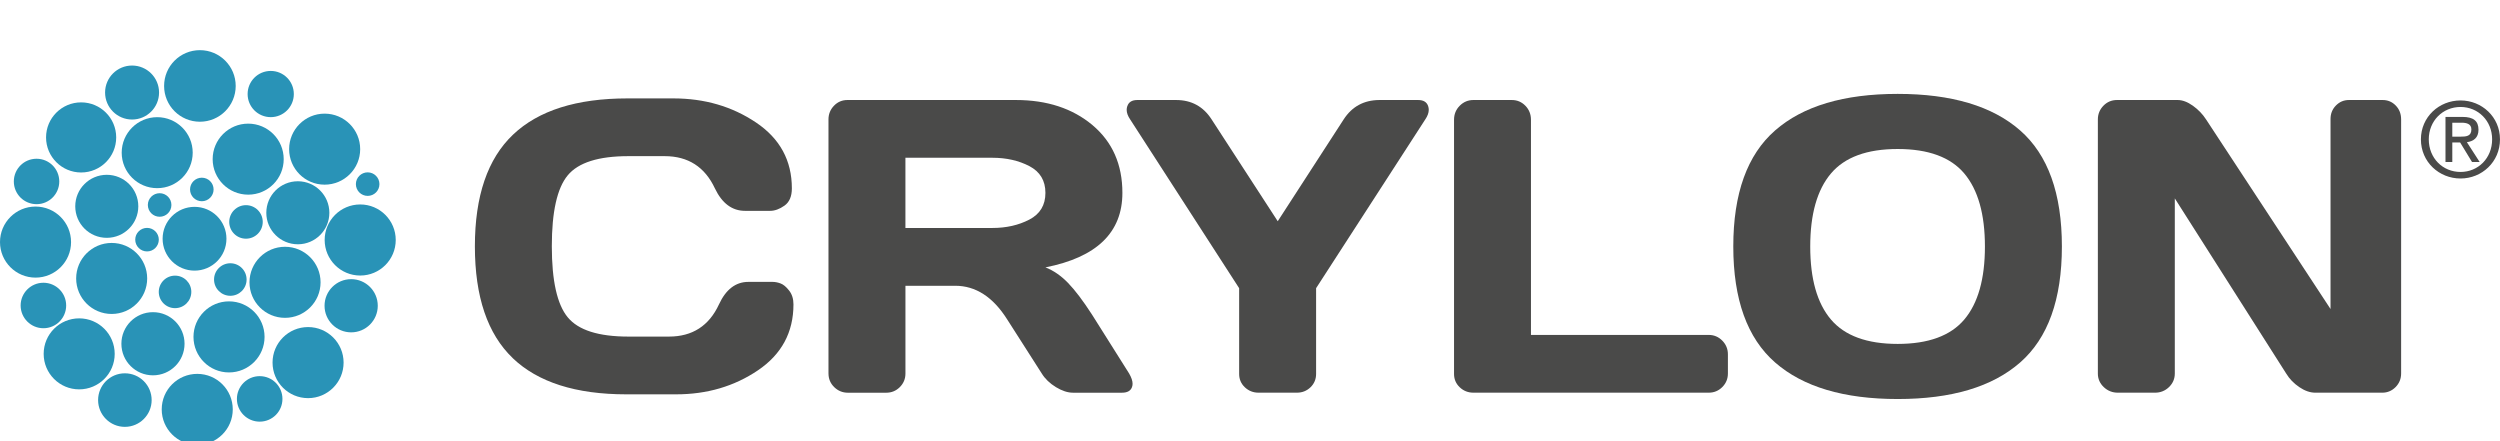
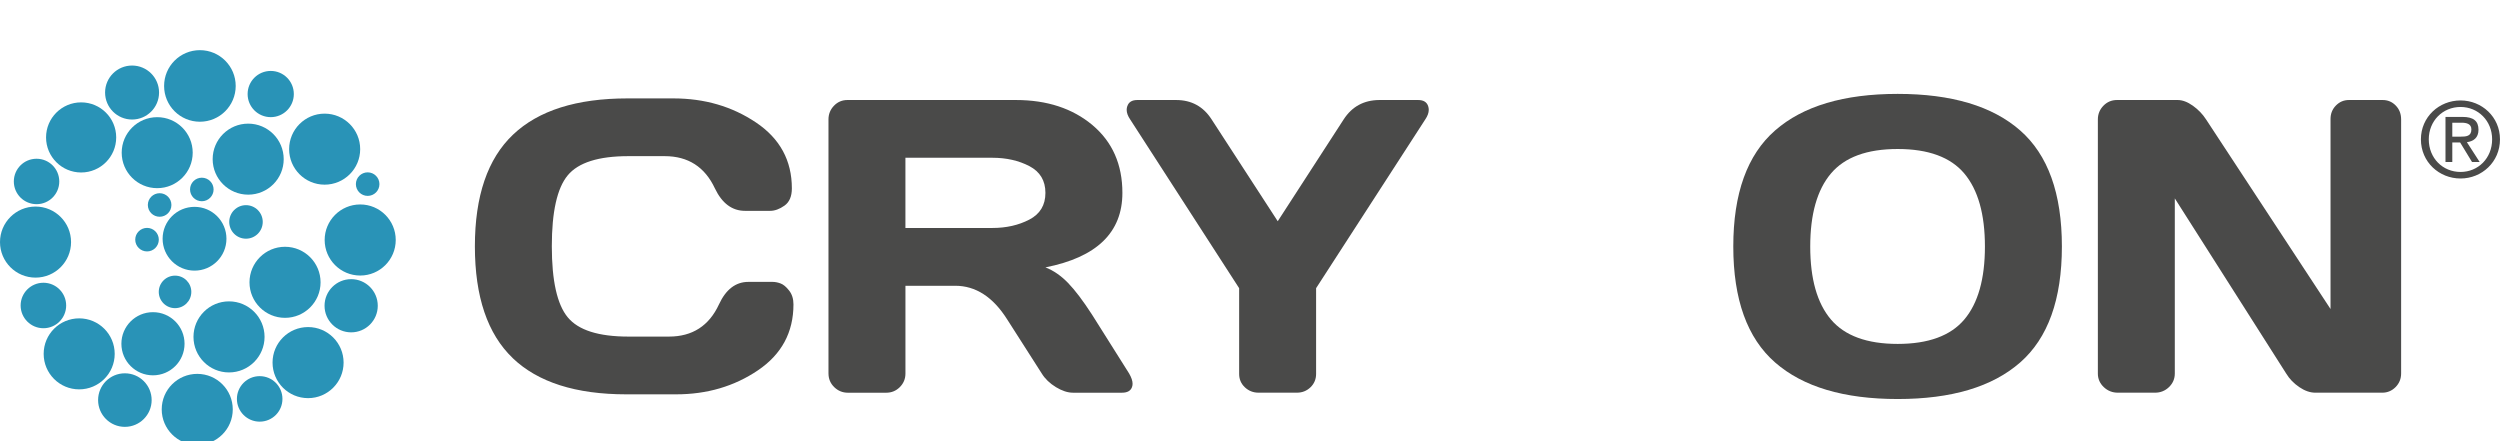
<svg xmlns="http://www.w3.org/2000/svg" id="Ebene_1" width="198.322" height="35" viewBox="0 0 198.322 35">
  <path d="m15.287,12.111c0,1.557-1.261,2.816-2.816,2.816s-2.817-1.259-2.817-2.816c0-1.555,1.263-2.816,2.817-2.816s2.816,1.261,2.816,2.816" fill="#2993b7" />
  <path d="m17.964,18.938c0,1.398-1.134,2.531-2.531,2.531-1.398,0-2.533-1.132-2.533-2.531,0-1.397,1.134-2.529,2.533-2.529,1.397,0,2.531,1.132,2.531,2.529" fill="#2993b7" />
  <path d="m12.618,7.34c0,1.183-.959,2.142-2.141,2.142s-2.141-.959-2.141-2.142.959-2.141,2.141-2.141,2.141.959,2.141,2.141" fill="#2993b7" />
  <path d="m18.698,6.819c0,1.568-1.272,2.838-2.84,2.838-1.57,0-2.84-1.27-2.84-2.838,0-1.57,1.27-2.84,2.84-2.84,1.568,0,2.84,1.27,2.84,2.84" fill="#2993b7" />
  <path d="m23.309,7.461c0,1.013-.819,1.832-1.832,1.832-1.013,0-1.834-.819-1.834-1.832,0-1.015.821-1.834,1.834-1.834,1.013,0,1.832.819,1.832,1.834" fill="#2993b7" />
  <path d="m29.968,24.255c0,1.166-.944,2.11-2.11,2.11-1.166,0-2.112-.944-2.112-2.11,0-1.166.946-2.11,2.112-2.11,1.166,0,2.11.944,2.11,2.11" fill="#2993b7" />
  <path d="m22.406,31.645c0,.998-.808,1.804-1.804,1.804-.998,0-1.808-.806-1.808-1.804,0-.998.81-1.806,1.808-1.806.996,0,1.804.808,1.804,1.806" fill="#2993b7" />
  <path d="m5.249,24.234c0,.996-.808,1.804-1.804,1.804-.996,0-1.808-.808-1.808-1.804,0-.996.812-1.804,1.808-1.804.996,0,1.804.808,1.804,1.804" fill="#2993b7" />
  <path d="m12.03,31.737c0,1.173-.95,2.125-2.125,2.125-1.173,0-2.123-.952-2.123-2.125s.95-2.123,2.123-2.123c1.175,0,2.125.95,2.125,2.123" fill="#2993b7" />
  <path d="m14.64,27.269c0,1.384-1.119,2.505-2.505,2.505s-2.505-1.121-2.505-2.505c0-1.382,1.119-2.505,2.505-2.505s2.505,1.123,2.505,2.505" fill="#2993b7" />
  <path d="m22.506,12.625c0,1.557-1.261,2.817-2.817,2.817s-2.819-1.261-2.819-2.817c0-1.555,1.262-2.817,2.819-2.817s2.817,1.263,2.817,2.817" fill="#2993b7" />
  <path d="m25.43,22.398c0,1.555-1.263,2.816-2.821,2.816-1.555,0-2.817-1.261-2.817-2.816,0-1.559,1.263-2.821,2.817-2.821,1.559,0,2.821,1.263,2.821,2.821" fill="#2993b7" />
  <path d="m27.257,28.763c0,1.559-1.261,2.821-2.817,2.821s-2.819-1.263-2.819-2.821c0-1.555,1.262-2.817,2.819-2.817s2.817,1.263,2.817,2.817" fill="#2993b7" />
  <path d="m20.987,26.724c0,1.559-1.263,2.821-2.821,2.821-1.555,0-2.817-1.263-2.817-2.821,0-1.555,1.263-2.817,2.817-2.817,1.559,0,2.821,1.263,2.821,2.817" fill="#2993b7" />
  <path d="m18.465,32.476c0,1.555-1.261,2.817-2.817,2.817-1.557,0-2.819-1.263-2.819-2.817,0-1.557,1.263-2.817,2.819-2.817,1.557,0,2.817,1.261,2.817,2.817" fill="#2993b7" />
  <path d="m9.099,28.072c0,1.555-1.261,2.816-2.818,2.816-1.557,0-2.817-1.261-2.817-2.816,0-1.557,1.261-2.817,2.817-2.817,1.557,0,2.818,1.261,2.818,2.817" fill="#2993b7" />
-   <path d="m11.676,22.089c0,1.555-1.261,2.817-2.817,2.817-1.557,0-2.817-1.263-2.817-2.817s1.261-2.817,2.817-2.817c1.557,0,2.817,1.263,2.817,2.817" fill="#2993b7" />
  <path d="m5.637,19.204c0,1.559-1.261,2.819-2.818,2.819-1.557,0-2.819-1.261-2.819-2.819,0-1.557,1.263-2.818,2.819-2.818,1.557,0,2.818,1.261,2.818,2.818" fill="#2993b7" />
-   <path d="m10.972,16.366c0,1.382-1.119,2.501-2.501,2.501-1.384,0-2.501-1.119-2.501-2.501,0-1.38,1.117-2.499,2.501-2.499,1.382,0,2.501,1.119,2.501,2.499" fill="#2993b7" />
-   <path d="m26.128,16.88c0,1.38-1.119,2.499-2.501,2.499s-2.501-1.119-2.501-2.499c0-1.382,1.119-2.501,2.501-2.501s2.501,1.119,2.501,2.501" fill="#2993b7" />
  <path d="m9.218,10.901c0,1.536-1.244,2.782-2.782,2.782-1.534,0-2.782-1.246-2.782-2.782s1.248-2.78,2.782-2.78c1.538,0,2.782,1.244,2.782,2.78" fill="#2993b7" />
  <path d="m4.702,14.396c0,.996-.806,1.801-1.801,1.801-.998,0-1.804-.804-1.804-1.801,0-.998.806-1.803,1.804-1.803.994,0,1.801.804,1.801,1.803" fill="#2993b7" />
  <path d="m20.843,17.605c0,.736-.596,1.33-1.33,1.33s-1.328-.594-1.328-1.33c0-.734.594-1.33,1.328-1.33s1.33.596,1.33,1.33" fill="#2993b7" />
  <path d="m16.944,15.029c0,.516-.419.935-.933.935-.518,0-.935-.419-.935-.935,0-.514.417-.933.935-.933.514,0,.933.419.933.933" fill="#2993b7" />
  <path d="m30.1,14.607c0,.516-.419.933-.933.933-.516,0-.935-.417-.935-.933s.419-.935.935-.935c.514,0,.933.419.933.935" fill="#2993b7" />
  <path d="m13.598,16.26c0,.518-.419.935-.933.935-.518,0-.937-.417-.937-.935,0-.516.419-.933.937-.933.514,0,.933.417.933.933" fill="#2993b7" />
  <path d="m12.598,19.011c0,.516-.419.935-.933.935-.516,0-.937-.419-.937-.935,0-.514.421-.933.937-.933.514,0,.933.419.933.933" fill="#2993b7" />
  <path d="m15.177,23.156c0,.713-.579,1.29-1.29,1.29-.713,0-1.292-.577-1.292-1.29s.579-1.29,1.292-1.29c.711,0,1.29.577,1.29,1.29" fill="#2993b7" />
-   <path d="m19.562,22.174c0,.713-.577,1.291-1.29,1.291s-1.292-.577-1.292-1.291c0-.711.579-1.29,1.292-1.29s1.29.579,1.29,1.29" fill="#2993b7" />
  <path d="m28.573,11.832c0,1.555-1.263,2.817-2.821,2.817-1.555,0-2.816-1.263-2.816-2.817s1.261-2.817,2.816-2.817c1.559,0,2.821,1.263,2.821,2.817" fill="#2993b7" />
  <path d="m31.393,19.037c0,1.559-1.261,2.821-2.817,2.821-1.559,0-2.821-1.263-2.821-2.821,0-1.555,1.262-2.818,2.821-2.818,1.557,0,2.817,1.263,2.817,2.818" fill="#2993b7" />
  <path d="m40.676,28.409c-2.002-1.916-3.004-4.871-3.004-8.866s1.009-6.95,3.028-8.864c2.017-1.916,5.043-2.873,9.08-2.873h3.639c2.469,0,4.652.635,6.551,1.909,1.898,1.274,2.847,3.015,2.847,5.227,0,.639-.196,1.095-.587,1.371-.389.276-.769.413-1.138.413h-1.989c-1.026,0-1.823-.594-2.391-1.78-.799-1.706-2.127-2.559-3.983-2.559h-2.883c-2.363,0-3.966.507-4.808,1.52-.842,1.015-1.263,2.89-1.263,5.628,0,2.739.421,4.618,1.263,5.637.842,1.02,2.445,1.529,4.808,1.529h3.223c1.855,0,3.179-.853,3.966-2.555.549-1.19,1.328-1.784,2.331-1.784h1.926c.195,0,.402.039.624.121.222.08.449.266.68.562.233.294.348.661.348,1.101,0,2.216-.939,3.961-2.818,5.231-1.877,1.27-4.041,1.905-6.491,1.905h-3.95c-4.006,0-7.009-.957-9.011-2.871h0Z" fill="#4a4a49" />
  <path d="m65.722,29.629V9.473c0-.421.145-.782.438-1.086.291-.302.646-.453,1.069-.453h13.356c2.471,0,4.499.665,6.08,1.991,1.581,1.33,2.373,3.121,2.373,5.376,0,3.142-2.035,5.11-6.104,5.909.637.249,1.233.659,1.789,1.231.555.573,1.19,1.41,1.901,2.51l2.948,4.678c.182.315.274.585.274.81,0,.097-.015.19-.048.276-.108.292-.371.438-.793.438h-3.885c-.421,0-.875-.149-1.361-.445-.484-.298-.857-.655-1.117-1.078l-2.752-4.305c-1.121-1.769-2.492-2.655-4.112-2.655h-3.95v6.961c0,.423-.149.78-.445,1.078-.298.296-.657.445-1.078.445h-3.043c-.421,0-.782-.149-1.086-.445-.302-.298-.452-.655-.452-1.078h0Zm6.104-11.544h6.896c1.102,0,2.078-.22,2.931-.663s1.279-1.149,1.279-2.121c0-.972-.425-1.678-1.27-2.121-.849-.443-1.829-.665-2.94-.665h-6.896v5.57h0Z" fill="#4a4a49" />
  <path d="m89.431,8.42c.106-.324.371-.486.791-.486h3.076c1.22,0,2.16.514,2.817,1.538l5.246,8.078,5.231-8.078c.657-1.015,1.596-1.527,2.816-1.538h3.093c.421,0,.685.162.793.486.032.097.048.194.048.292,0,.237-.093.49-.276.76l-8.661,13.389v6.801c0,.421-.149.775-.445,1.061-.298.285-.655.428-1.078.428h-3.043c-.421,0-.782-.143-1.086-.428-.302-.287-.453-.641-.453-1.061v-6.801l-8.646-13.389c-.184-.27-.276-.523-.276-.76,0-.099.017-.196.05-.292h0Z" fill="#4a4a49" />
-   <path d="m115.347,29.662V9.504c0-.441.151-.814.453-1.117.302-.302.663-.453,1.086-.453h3.043c.421,0,.78.151,1.076.453.296.303.445.676.445,1.117v17.065h14.102c.421,0,.78.153,1.076.454.296.302.445.663.445,1.084v1.521c0,.423-.149.78-.445,1.078-.296.296-.655.445-1.076.445h-18.666c-.423,0-.784-.143-1.086-.428-.302-.287-.453-.641-.453-1.061h0Z" fill="#4a4a49" />
  <path d="m140.818,28.755c-2.212-1.933-3.318-5-3.318-9.205,0-4.203,1.106-7.27,3.318-9.203,2.212-1.933,5.454-2.899,9.723-2.899,4.27,0,7.508.966,9.715,2.899,2.207,1.933,3.311,5,3.311,9.203,0,4.205-1.104,7.272-3.311,9.205-2.207,1.933-5.445,2.899-9.715,2.899-4.268,0-7.51-.966-9.723-2.899h0Zm4.428-14.991c-1.095,1.296-1.642,3.229-1.642,5.795,0,2.566.547,4.495,1.642,5.786,1.095,1.29,2.86,1.937,5.294,1.937s4.195-.646,5.287-1.937c1.089-1.291,1.635-3.22,1.635-5.786,0-2.566-.546-4.499-1.635-5.795-1.091-1.296-2.853-1.944-5.287-1.944s-4.199.648-5.294,1.944h0Z" fill="#4a4a49" />
  <path d="m166.421,29.629V9.473c0-.421.147-.782.441-1.086.294-.302.654-.453,1.078-.453h4.808c.38,0,.784.151,1.209.453.425.303.775.665,1.046,1.086l9.875,15.041v-15.073c0-.423.141-.778.426-1.069.287-.292.629-.438,1.035-.438h2.676c.404,0,.751.145,1.035.438.285.291.428.659.428,1.101v20.156c0,.423-.147.78-.439,1.078-.294.296-.646.445-1.063.445h-5.302c-.417,0-.844-.149-1.279-.445-.436-.298-.782-.655-1.037-1.078l-8.834-13.89v13.89c0,.423-.155.78-.46,1.078-.307.296-.678.445-1.112.445h-2.944c-.436,0-.808-.149-1.121-.445-.311-.298-.467-.655-.467-1.078h0Z" fill="#4a4a49" />
  <path d="m192.048,11.054c0-1.778,1.441-3.086,3.145-3.086,1.685,0,3.128,1.307,3.128,3.086,0,1.795-1.443,3.106-3.128,3.106-1.704,0-3.145-1.311-3.145-3.106h0Zm3.145,2.587c1.4,0,2.505-1.097,2.505-2.587,0-1.466-1.104-2.568-2.505-2.568-1.417,0-2.521,1.102-2.521,2.568,0,1.49,1.104,2.587,2.521,2.587h0Zm-.655-.791h-.54v-3.574h1.359c.842,0,1.259.313,1.259,1.017,0,.641-.4.918-.92.987l1.011,1.57h-.605l-.942-1.549h-.622v1.549h0Zm.644-2.009c.462,0,.87-.03.87-.579,0-.443-.399-.527-.778-.527h-.736v1.106h.644Z" fill="#4a4a49" />
</svg>